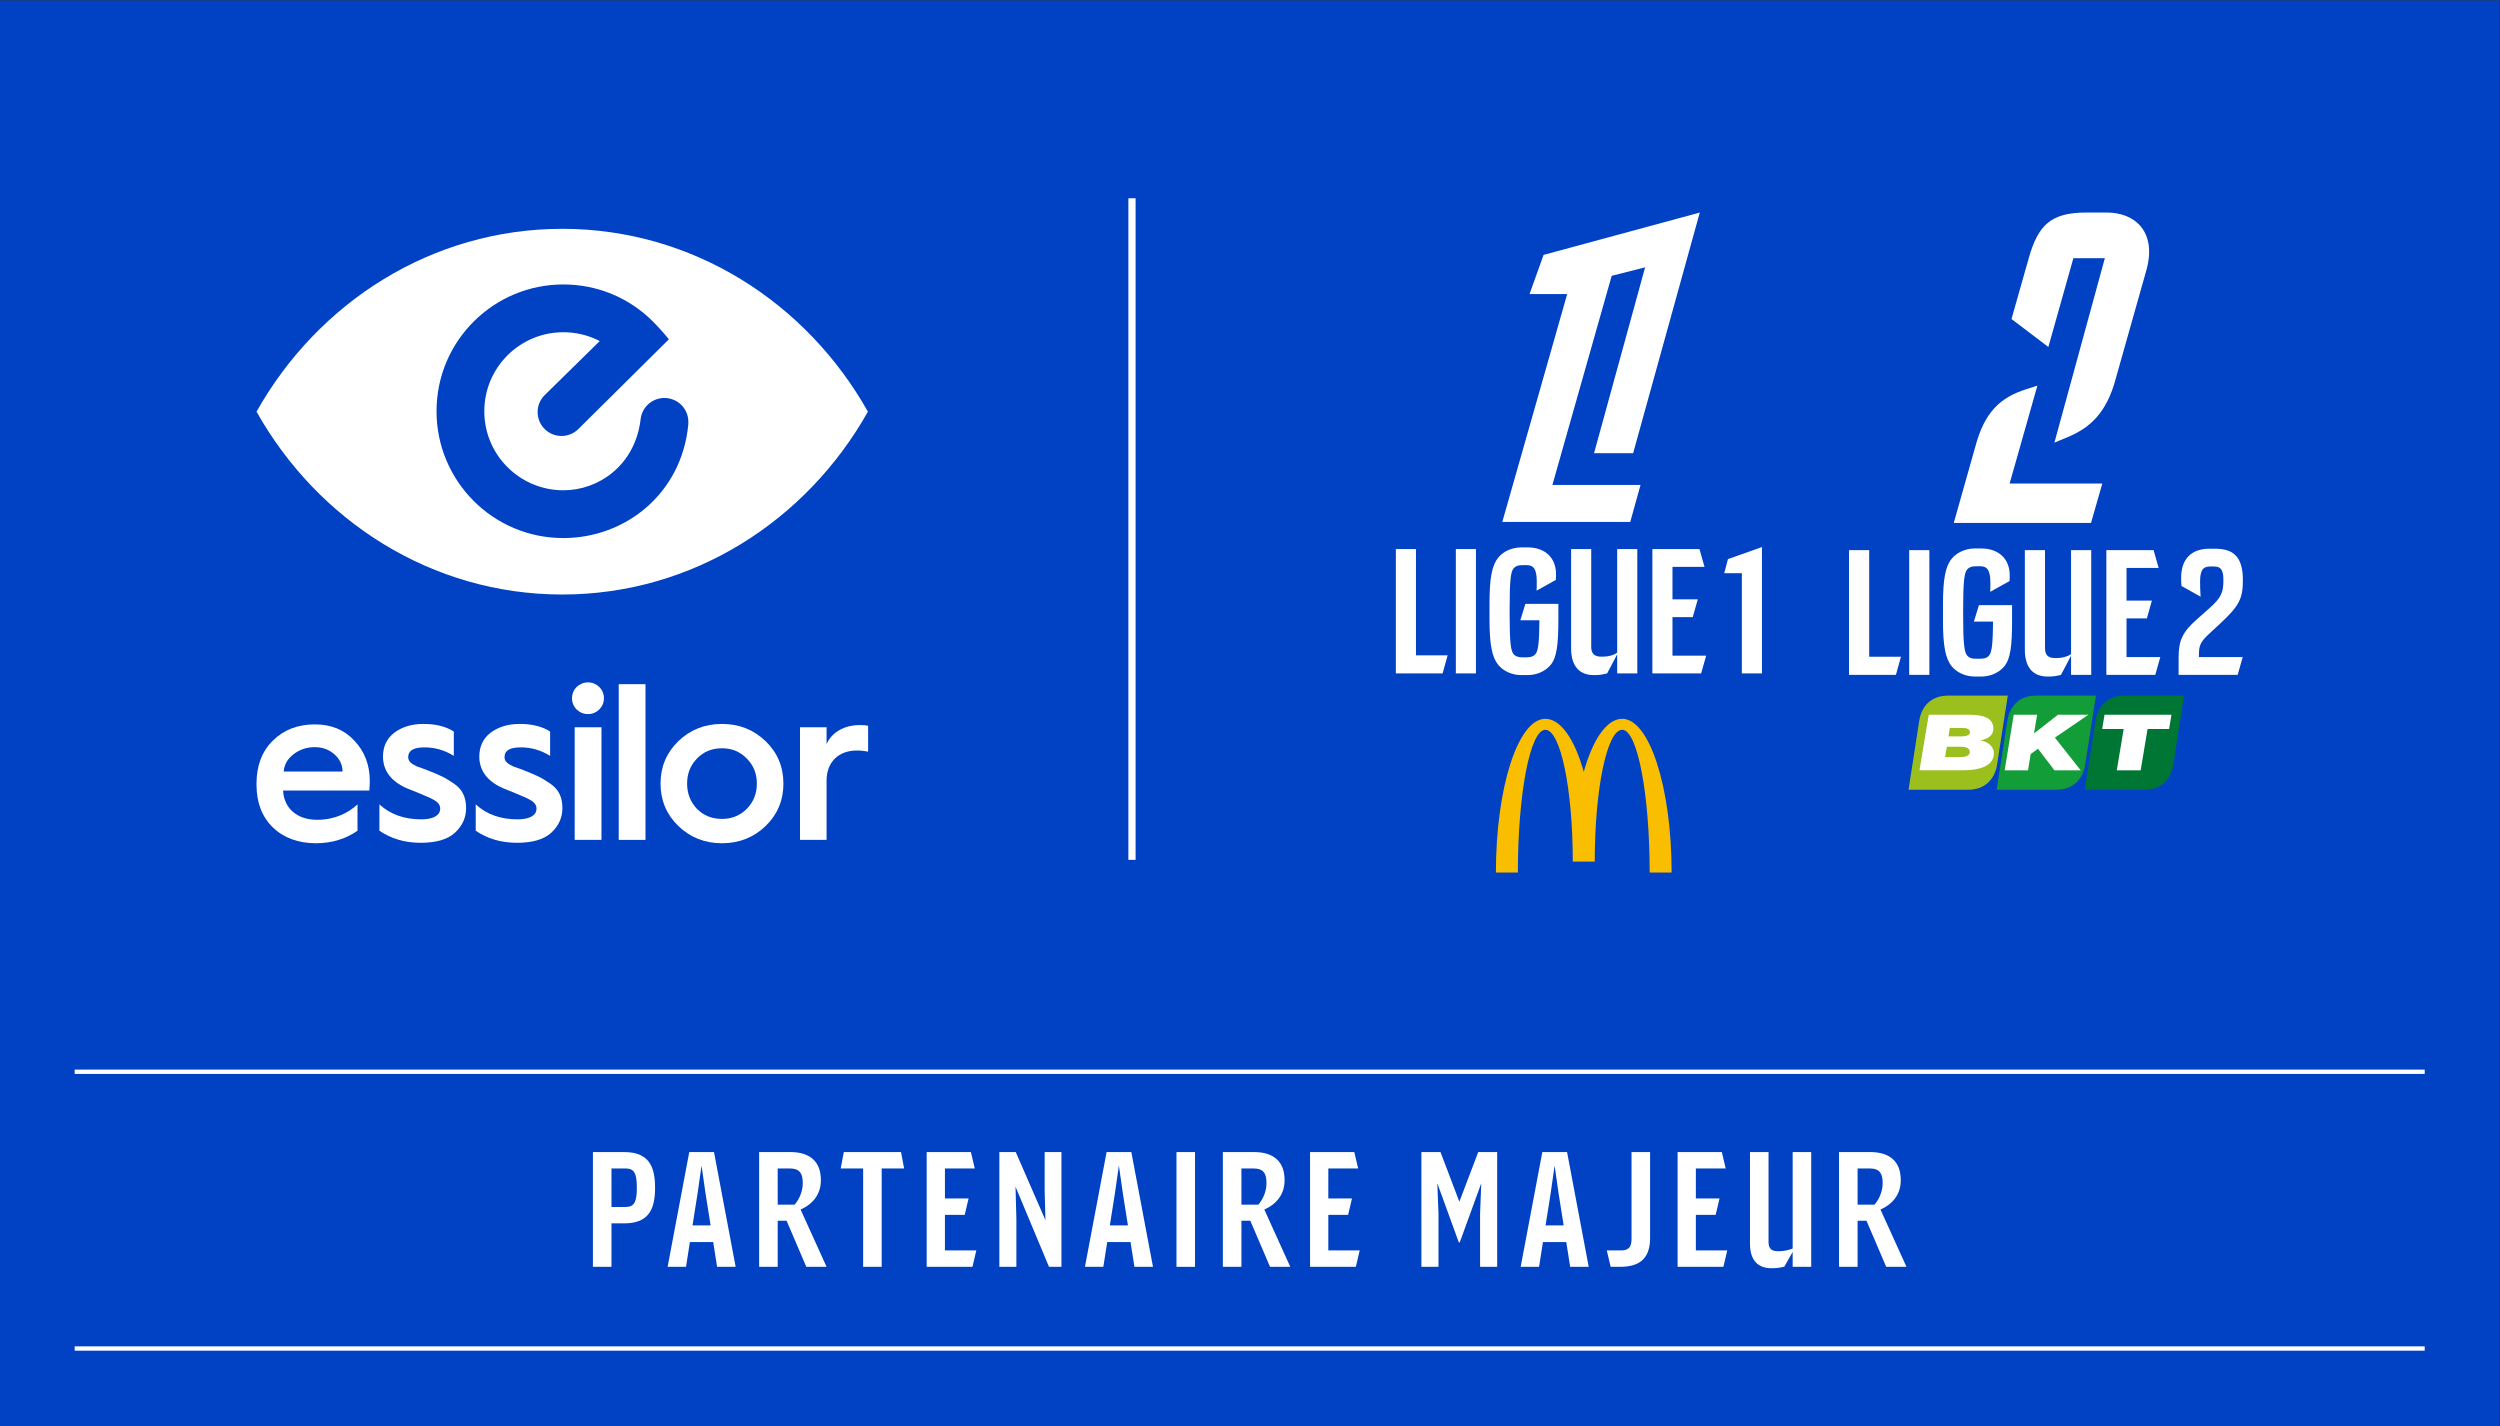
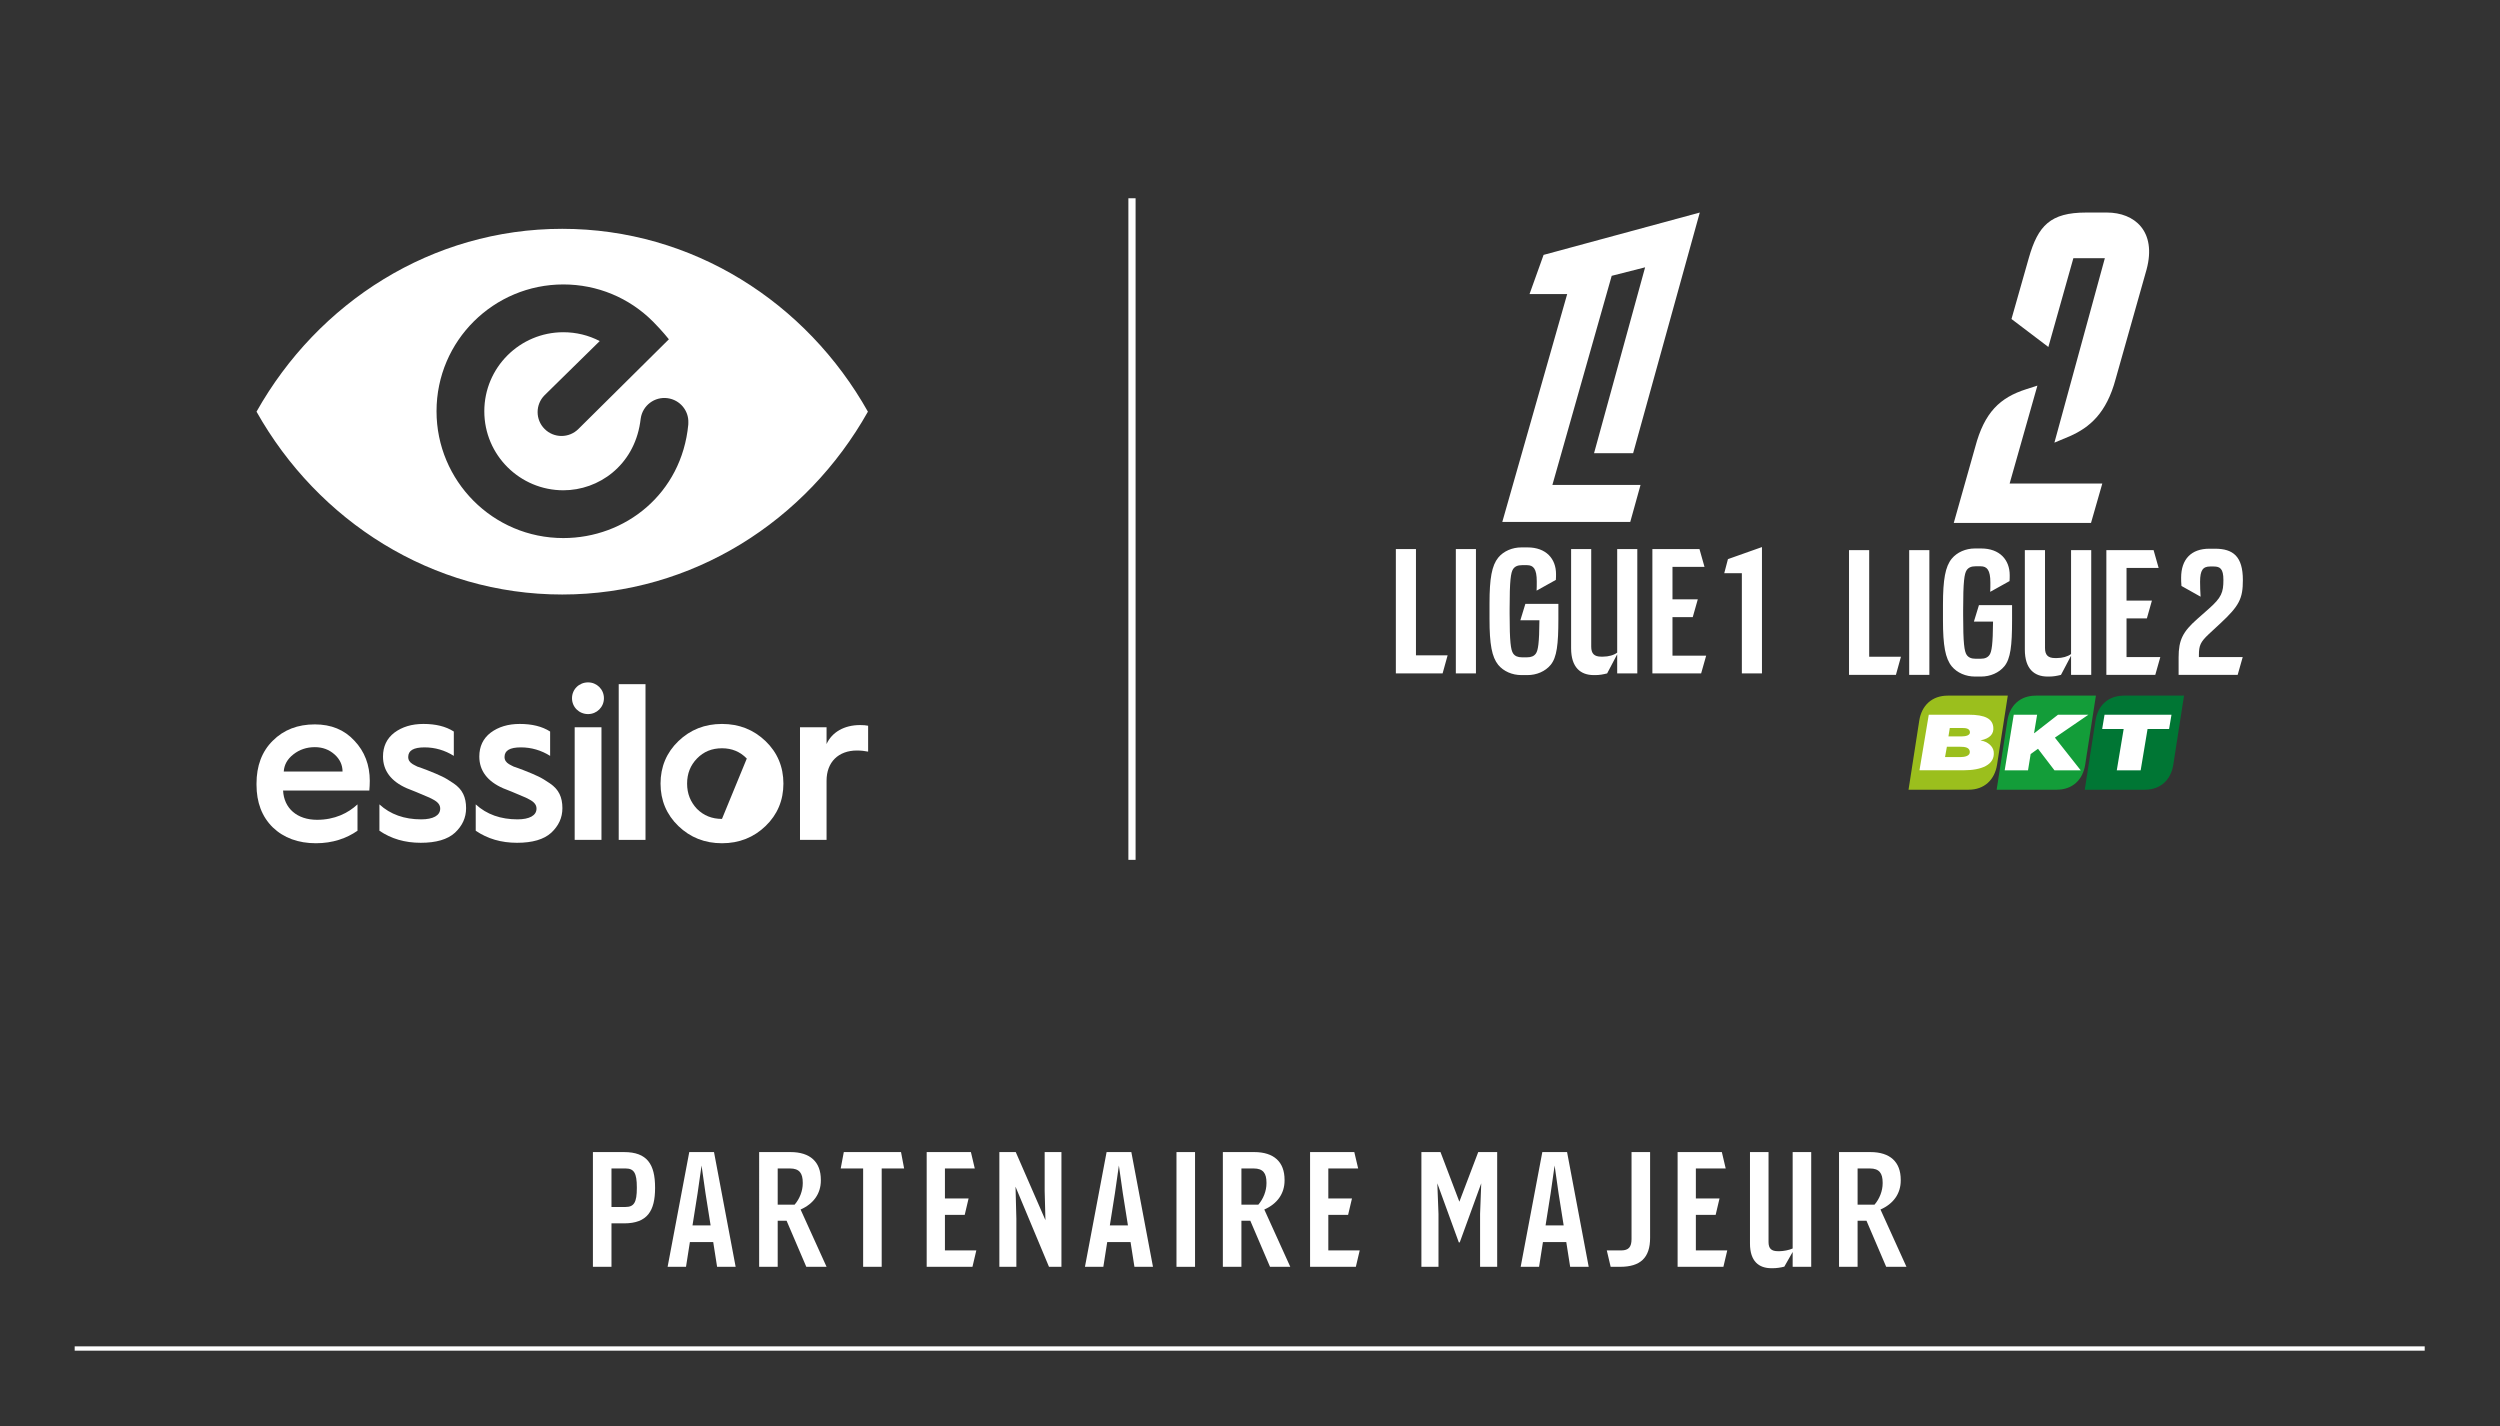
<svg xmlns="http://www.w3.org/2000/svg" xmlns:ns1="http://sodipodi.sourceforge.net/DTD/sodipodi-0.dtd" xmlns:ns2="http://www.inkscape.org/namespaces/inkscape" version="1.1" id="svg2" width="459.056" height="261.849" viewBox="0 0 459.056 261.849" ns1:docname="Objet dynamique vectoriel1.ai">
  <rect x="0" y="0" width="459.056" height="261.849" fill="#333333" stroke="none" />
  <defs id="defs6">
    <clipPath clipPathUnits="userSpaceOnUse" id="clipPath20">
      <path d="M 0,0 H 344.293 V 196.387 H 0 Z" id="path18" />
    </clipPath>
    <clipPath clipPathUnits="userSpaceOnUse" id="clipPath74">
      <path d="M 0,196.387 H 344.293 V 0 H 0 Z" id="path72" />
    </clipPath>
  </defs>
  <ns1:namedview id="namedview4" pagecolor="#ffffff" bordercolor="#666666" borderopacity="1.0" ns2:showpageshadow="2" ns2:pageopacity="0.0" ns2:pagecheckerboard="0" ns2:deskcolor="#d1d1d1" showgrid="false" />
  <g id="g10" ns2:groupmode="layer" ns2:label="Page 1" transform="matrix(1.333,0,0,-1.333,0,261.849)">
-     <path d="M 0,0 H 344.292 V 196.387 H 0 Z" style="fill:#0042c3;fill-opacity:1;fill-rule:nonzero;stroke:none" id="path12" />
    <g id="g14">
      <g id="g16" clip-path="url(#clipPath20)">
        <g id="g22" transform="translate(230.269,76.239)">
-           <path d="m 0,0 h -3.025 c 0,10.862 -1.694,19.667 -3.783,19.667 -2.089,0 -3.782,-8.128 -3.782,-18.154 h -3.026 c 0,10.026 -1.693,18.154 -3.782,18.154 -2.089,0 -3.783,-8.805 -3.783,-19.667 h -3.026 c 0,11.697 3.049,21.18 6.809,21.18 2.139,0 4.047,-2.85 5.295,-7.306 1.248,4.456 3.156,7.306 5.295,7.306 C -3.048,21.18 0,11.697 0,0" style="fill:#fabe00;fill-opacity:1;fill-rule:nonzero;stroke:none" id="path24" />
-         </g>
+           </g>
        <g id="g26" transform="translate(199.412,106.166)">
          <path d="m 0,0 -0.692,-2.493 h -3.67 -2.078 -0.692 v 17.127 h 2.77 V 0 Z m 1.131,-2.493 h 2.77 v 17.126 h -2.77 z m 9.578,9.579 -0.692,-2.262 h 2.628 C 12.621,1.655 12.461,0.7 12.163,0.254 11.91,-0.115 11.517,-0.277 10.94,-0.277 h -0.692 c -0.577,0 -0.97,0.162 -1.224,0.531 C 8.701,0.739 8.54,1.823 8.54,5.701 V 6.44 c 0,3.877 0.161,4.962 0.484,5.447 0.254,0.369 0.647,0.531 1.224,0.531 h 0.692 c 0.877,0 1.339,-0.508 1.339,-2.239 0,-0.462 0,-0.877 -0.023,-1.27 l 2.654,1.478 c 0.023,0.323 0.023,0.531 0.023,0.807 0,2.101 -1.362,3.67 -3.924,3.67 H 10.155 C 8.909,14.864 7.709,14.357 6.97,13.456 6.093,12.372 5.77,10.617 5.77,7.155 V 4.986 c 0,-3.463 0.323,-5.217 1.2,-6.302 0.739,-0.9 1.939,-1.408 3.185,-1.408 h 0.854 c 1.247,0 2.447,0.508 3.186,1.408 0.854,1.039 1.061,2.839 1.061,6.302 v 2.1 z m 10.687,-7.271 h -0.231 c -0.97,0 -1.385,0.416 -1.385,1.385 V 14.634 H 17.01 V 0.969 c 0,-2.654 1.316,-3.693 3.116,-3.693 h 0.231 c 0.577,0 1.062,0.093 1.616,0.231 l 1.385,2.632 v 0.23 C 22.896,0.023 22.18,-0.185 21.396,-0.185 m 1.962,-2.308 h 2.77 v 17.126 h -2.77 z m 7.616,2.447 v 5.309 h 2.793 l 0.693,2.446 h -3.486 v 4.478 h 4.409 l -0.692,2.447 H 30.974 28.897 28.205 V -2.493 h 0.692 2.077 3.947 l 0.693,2.447 z m 7.64,13.295 -0.508,-1.939 H 40.53 V -2.493 h 2.77 v 17.404 z m -16.013,39.025 4.604,1.172 -7.036,-25.609 h 5.384 L 34.735,60.991 13.219,55.159 11.284,49.763 H 16.47 L 7.531,18.373 h 17.626 l 1.417,5.1 H 14.433 Z" style="fill:#ffffff;fill-opacity:1;fill-rule:nonzero;stroke:none" id="path28" />
        </g>
        <g id="g30" transform="translate(261.859,105.972)">
          <path d="M 0,0 -0.695,-2.501 H -4.376 -6.46 -7.155 V 14.68 h 2.779 V 0 Z M 3.913,14.68 H 1.134 V -2.501 h 2.779 z m 6.83,-7.571 -0.694,-2.27 h 2.636 C 12.661,1.661 12.5,0.702 12.202,0.255 11.947,-0.116 11.554,-0.278 10.975,-0.278 H 10.28 c -0.578,0 -0.972,0.162 -1.227,0.533 C 8.729,0.741 8.567,1.829 8.567,5.719 V 6.46 c 0,3.89 0.162,4.979 0.486,5.465 0.255,0.37 0.649,0.533 1.227,0.533 h 0.695 c 0.88,0 1.343,-0.51 1.343,-2.247 0,-0.463 0,-0.879 -0.023,-1.273 l 2.663,1.482 c 0.023,0.324 0.023,0.532 0.023,0.81 0,2.107 -1.366,3.682 -3.937,3.682 h -0.856 c -1.251,0 -2.455,-0.51 -3.196,-1.413 C 6.112,12.411 5.788,10.652 5.788,7.178 V 5.002 c 0,-3.474 0.324,-5.233 1.204,-6.322 0.741,-0.903 1.945,-1.412 3.196,-1.412 h 0.856 c 1.251,0 2.455,0.509 3.196,1.412 0.857,1.042 1.065,2.848 1.065,6.322 V 7.109 Z M 23.432,0.37 C 22.969,0.023 22.251,-0.185 21.464,-0.185 h -0.232 c -0.972,0 -1.389,0.417 -1.389,1.389 V 14.68 H 17.065 V 0.973 c 0,-2.663 1.319,-3.705 3.125,-3.705 h 0.232 c 0.579,0 1.065,0.092 1.621,0.231 l 1.389,2.64 z m 2.779,14.31 H 23.432 V -2.501 h 2.779 z m 4.862,-14.726 v 5.325 h 2.802 l 0.695,2.455 h -3.497 v 4.492 h 4.423 L 34.801,14.68 H 31.073 28.989 28.295 V -2.501 h 0.694 2.084 3.96 l 0.694,2.455 z m 9.971,0.272 c 0,1.318 0.208,1.803 1.363,2.889 l 1.595,1.479 c 2.611,2.427 3.097,3.421 3.097,5.963 0,3.258 -1.341,4.321 -3.837,4.321 h -0.785 c -2.473,0 -3.883,-1.433 -3.883,-3.998 0,-0.3 0,-0.693 0.046,-1.132 l 2.635,-1.479 c -0.046,0.716 -0.07,1.41 -0.07,2.057 0,1.594 0.393,2.103 1.387,2.103 h 0.485 c 0.879,0 1.341,-0.301 1.341,-1.849 0,-1.71 -0.254,-2.427 -2.011,-3.975 L 40.813,5.195 C 38.825,3.439 38.247,2.306 38.247,-0.097 v -2.404 h 8.135 l 0.694,2.45 H 41.044 Z M 18.795,37.346 17.284,36.859 C 13.645,35.704 11.499,33.682 10.229,28.887 L 7.275,18.431 h 18.906 l 1.555,5.426 -12.767,-0.002 z m 9.574,23.84 h -2.865 c -4.91,0 -6.616,-1.791 -7.887,-6.239 l -2.393,-8.427 5.08,-3.853 3.445,12.229 h 4.336 l -6.948,-25.408 2.155,0.901 c 2.693,1.202 5.024,3.148 6.284,7.879 l 4.26,15.082 c 1.407,5.257 -1.654,7.836 -5.467,7.836" style="fill:#ffffff;fill-opacity:1;fill-rule:nonzero;stroke:none" id="path32" />
        </g>
        <g id="g34" transform="translate(271.177,87.652)">
          <path d="m 0,0 c 2.158,0 3.59,1.349 3.921,3.449 l 1.477,9.51 h -8.275 c -2.164,0 -3.596,-1.349 -3.921,-3.449 L -8.274,0 Z" style="fill:#9bbf1d;fill-opacity:1;fill-rule:nonzero;stroke:none" id="path36" />
        </g>
        <g id="g38" transform="translate(283.315,87.652)">
          <path d="m 0,0 c 2.164,0 3.596,1.349 3.921,3.449 l 1.477,9.51 h -8.275 c -2.164,0 -3.596,-1.349 -3.921,-3.449 L -8.274,0 Z" style="fill:#139d39;fill-opacity:1;fill-rule:nonzero;stroke:none" id="path40" />
        </g>
        <g id="g42" transform="translate(295.453,87.652)">
          <path d="m 0,0 c 2.164,0 3.596,1.349 3.921,3.449 l 1.477,9.51 h -8.275 c -2.164,0 -3.596,-1.349 -3.921,-3.449 L -8.274,0 Z" style="fill:#007634;fill-opacity:1;fill-rule:nonzero;stroke:none" id="path44" />
        </g>
        <g id="g46" transform="translate(272.832,94.437)">
          <path d="M 0,0 V 0.019 H 0.013 C 1.266,0.268 1.864,0.897 1.744,1.865 1.61,2.966 0.668,3.545 -1.649,3.545 h -5.493 l -1.279,-7.65 h 6.136 c 2.336,0 4.309,0.725 4.086,2.571 C 1.718,-0.827 1.005,-0.153 0,0 m -2.788,-2.291 h -2.113 l 0.254,1.425 h 1.808 c 0.688,0 1.279,-0.088 1.349,-0.655 0.076,-0.618 -0.713,-0.77 -1.298,-0.77 m 0.21,2.851 H -4.43 l 0.184,1.159 h 1.693 c 0.579,0 1.025,-0.09 1.082,-0.548 C -1.414,0.7 -2.056,0.56 -2.578,0.56 M 10.661,3.545 7.396,0.999 7.364,1.025 7.784,3.545 H 4.563 L 3.316,-4.112 H 6.53 l 0.363,2.241 1.012,0.725 2.266,-2.966 h 3.615 l -3.552,4.5 4.615,3.157 z m 6.409,0 -0.325,-1.967 h 2.96 l -0.948,-5.69 h 3.29 l 0.949,5.69 h 2.966 l 0.331,1.967 z" style="fill:#ffffff;fill-opacity:1;fill-rule:nonzero;stroke:none" id="path48" />
        </g>
        <g id="g50" transform="translate(35.335,88.342)">
          <path d="m 0,0 c 0,-2.432 0.738,-4.404 2.245,-5.881 1.507,-1.445 3.508,-2.183 5.941,-2.183 2.31,0 4.219,0.675 5.725,1.721 V -2.71 C 12.62,-3.912 10.773,-4.835 8.34,-4.835 c -2.741,0 -4.558,1.571 -4.681,4.036 h 11.882 c 0.031,0.399 0.062,0.86 0.062,1.322 0,2.192 -0.708,4.059 -2.122,5.541 C 12.097,7.571 10.28,8.308 8.032,8.308 5.692,8.308 3.752,7.571 2.245,6.064 0.738,4.582 0,2.591 0,0.154 Z m 3.752,1.813 c 0.061,0.934 0.492,1.711 1.324,2.364 0.831,0.653 1.817,0.996 2.956,0.996 1.078,0 1.971,-0.343 2.71,-0.996 0.74,-0.653 1.109,-1.462 1.109,-2.364 z" style="fill:#ffffff;fill-opacity:1;fill-rule:nonzero;stroke:none" id="path52" />
        </g>
        <g id="g54" transform="translate(52.265,82)">
          <path d="m 0,0 c 1.63,-1.107 3.506,-1.66 5.692,-1.66 2.126,0 3.695,0.461 4.71,1.383 1.015,0.953 1.538,2.061 1.538,3.385 0,1.509 -0.492,2.586 -1.722,3.418 C 9.633,6.926 9.08,7.265 8.619,7.48 8.157,7.696 7.479,8.004 6.586,8.343 6.124,8.527 5.6,8.712 5.23,8.835 4.891,8.989 4.83,9.051 4.583,9.174 4.183,9.42 3.967,9.728 3.967,10.159 c 0,0.893 0.739,1.325 2.249,1.325 1.448,0 2.802,-0.401 4.032,-1.171 v 3.354 c -1.107,0.707 -2.491,1.045 -4.186,1.045 -1.602,0 -2.925,-0.4 -4.001,-1.199 -1.046,-0.8 -1.568,-1.906 -1.568,-3.292 0,-1.94 1.106,-3.418 3.29,-4.373 C 4.491,5.571 5.785,5.048 6.401,4.771 6.74,4.647 7.048,4.493 7.387,4.309 8.095,3.939 8.373,3.539 8.373,3.046 8.373,2.092 7.387,1.568 5.754,1.568 3.444,1.568 1.507,2.245 0,3.631 Z" style="fill:#ffffff;fill-opacity:1;fill-rule:nonzero;stroke:none" id="path56" />
        </g>
        <g id="g58" transform="translate(65.532,82)">
          <path d="m 0,0 c 1.63,-1.107 3.506,-1.66 5.692,-1.66 2.126,0 3.695,0.461 4.71,1.383 1.015,0.953 1.538,2.061 1.538,3.385 0,1.509 -0.492,2.586 -1.722,3.418 C 9.633,6.926 9.08,7.265 8.619,7.48 8.157,7.696 7.479,8.004 6.586,8.343 6.124,8.527 5.6,8.712 5.23,8.835 4.891,8.989 4.83,9.051 4.583,9.174 4.183,9.42 3.967,9.728 3.967,10.159 c 0,0.893 0.739,1.325 2.249,1.325 1.448,0 2.802,-0.401 4.032,-1.171 v 3.354 c -1.107,0.707 -2.491,1.045 -4.186,1.045 -1.602,0 -2.925,-0.4 -4.001,-1.199 -1.046,-0.8 -1.568,-1.906 -1.568,-3.292 0,-1.94 1.106,-3.418 3.29,-4.373 C 4.491,5.571 5.785,5.048 6.401,4.771 6.74,4.647 7.048,4.493 7.387,4.309 8.095,3.939 8.373,3.539 8.373,3.046 8.373,2.092 7.387,1.568 5.754,1.568 3.444,1.568 1.507,2.245 0,3.631 Z" style="fill:#ffffff;fill-opacity:1;fill-rule:nonzero;stroke:none" id="path60" />
        </g>
        <g id="g62" transform="translate(81.008,98.07)">
          <path d="M 0,0 C 1.199,0 2.184,0.953 2.184,2.184 2.184,3.414 1.199,4.367 0,4.367 -1.23,4.367 -2.214,3.414 -2.214,2.184 -2.214,0.953 -1.23,0 0,0 m 1.845,-1.816 h -3.69 V -17.33 h 3.69 z" style="fill:#ffffff;fill-opacity:1;fill-rule:nonzero;stroke:none" id="path64" />
        </g>
      </g>
    </g>
    <path d="m 88.919,102.191 h -3.69 V 80.74 h 3.69 z" style="fill:#ffffff;fill-opacity:1;fill-rule:nonzero;stroke:none" id="path66" />
    <g id="g68">
      <g id="g70" clip-path="url(#clipPath74)">
        <g id="g76" transform="translate(93.45,82.646)">
-           <path d="m 0,0 c 1.63,-1.568 3.632,-2.368 6.003,-2.368 2.371,0 4.373,0.8 6.003,2.368 1.63,1.569 2.46,3.54 2.46,5.849 0,2.31 -0.83,4.281 -2.46,5.85 -1.63,1.568 -3.632,2.367 -6.003,2.367 C 3.632,14.066 1.63,13.267 0,11.699 -1.63,10.13 -2.46,8.159 -2.46,5.849 -2.46,3.54 -1.63,1.569 0,0 M 6.003,0.984 C 4.617,0.984 3.478,1.446 2.554,2.37 1.661,3.324 1.199,4.464 1.199,5.849 c 0,1.386 0.462,2.525 1.355,3.449 0.924,0.955 2.063,1.417 3.449,1.417 1.355,0 2.494,-0.462 3.418,-1.417 C 10.345,8.374 10.807,7.235 10.807,5.849 10.807,4.464 10.345,3.324 9.421,2.37 8.497,1.446 7.358,0.984 6.003,0.984" style="fill:#ffffff;fill-opacity:1;fill-rule:nonzero;stroke:none" id="path78" />
+           <path d="m 0,0 c 1.63,-1.568 3.632,-2.368 6.003,-2.368 2.371,0 4.373,0.8 6.003,2.368 1.63,1.569 2.46,3.54 2.46,5.849 0,2.31 -0.83,4.281 -2.46,5.85 -1.63,1.568 -3.632,2.367 -6.003,2.367 C 3.632,14.066 1.63,13.267 0,11.699 -1.63,10.13 -2.46,8.159 -2.46,5.849 -2.46,3.54 -1.63,1.569 0,0 M 6.003,0.984 C 4.617,0.984 3.478,1.446 2.554,2.37 1.661,3.324 1.199,4.464 1.199,5.849 c 0,1.386 0.462,2.525 1.355,3.449 0.924,0.955 2.063,1.417 3.449,1.417 1.355,0 2.494,-0.462 3.418,-1.417 " style="fill:#ffffff;fill-opacity:1;fill-rule:nonzero;stroke:none" id="path78" />
        </g>
        <g id="g80" transform="translate(113.86,80.74)">
          <path d="m 0,0 v 8.157 c 0,2.555 1.631,4.156 4.186,4.156 0.554,0 1.078,-0.062 1.539,-0.154 v 3.567 C 5.418,15.787 5.048,15.818 4.617,15.818 2.432,15.818 0.739,14.834 0,13.204 v 2.307 H -3.659 V 0 Z" style="fill:#ffffff;fill-opacity:1;fill-rule:nonzero;stroke:none" id="path82" />
        </g>
        <g id="g84" transform="translate(119.555,139.728)">
          <path d="m 0,0 c -8.472,15.068 -24.157,25.187 -42.109,25.187 -17.953,0 -33.638,-10.119 -42.11,-25.187 8.472,-15.068 24.157,-25.187 42.11,-25.187 17.952,0 33.637,10.119 42.109,25.187 m -24.736,-1.511 -0.006,-0.266 c -0.913,-9.531 -8.68,-15.635 -17.213,-15.635 -9.712,0 -17.468,7.882 -17.468,17.468 0,9.753 7.921,17.469 17.468,17.469 4.666,0 9.053,-1.817 12.352,-5.117 1.289,-1.297 2.187,-2.438 2.187,-2.438 L -39.879,-2.385 c -1.285,-1.284 -3.369,-1.284 -4.655,0 -1.286,1.285 -1.286,3.369 0,4.655 l 7.593,7.455 c -1.53,0.796 -3.24,1.217 -5.014,1.217 -5.999,0 -10.886,-4.862 -10.886,-10.886 0,-6.058 4.924,-10.886 10.886,-10.886 4.899,0 9.668,3.424 10.576,9.291 l 0.003,0.023 0.079,0.568 c 0.253,1.799 1.918,3.054 3.718,2.802 1.686,-0.237 2.903,-1.7 2.843,-3.365" style="fill:#ffffff;fill-opacity:1;fill-rule:nonzero;stroke:none" id="path86" />
        </g>
        <g id="g88" transform="translate(10.287,48.799)">
-           <path d="M 0,0 H 323.719" style="fill:none;stroke:#ffffff;stroke-width:0.595;stroke-linecap:butt;stroke-linejoin:miter;stroke-miterlimit:4;stroke-dasharray:none;stroke-opacity:1" id="path90" />
-         </g>
+           </g>
        <g id="g92" transform="translate(10.287,10.676)">
          <path d="M 0,0 H 323.719" style="fill:none;stroke:#ffffff;stroke-width:0.595;stroke-linecap:butt;stroke-linejoin:miter;stroke-miterlimit:4;stroke-dasharray:none;stroke-opacity:1" id="path94" />
        </g>
        <g id="g96" transform="translate(155.932,77.991)">
          <path d="M 0,0 V 91.134" style="fill:none;stroke:#ffffff;stroke-width:0.992;stroke-linecap:butt;stroke-linejoin:miter;stroke-miterlimit:4;stroke-dasharray:none;stroke-opacity:1" id="path98" />
        </g>
        <g id="g100" transform="translate(86.17,30.174)">
          <path d="M 0,0 C 1.172,0 1.555,0.64 1.555,2.6 V 2.706 C 1.555,4.665 1.172,5.305 0,5.305 H -1.938 V 0 Z m -4.495,7.562 h 4.293 c 3.195,0 4.27,-1.704 4.27,-4.877 V 2.62 c 0,-3.152 -1.054,-4.878 -4.27,-4.878 h -1.736 v -5.985 h -2.557 z" style="fill:#ffffff;fill-opacity:1;fill-rule:nonzero;stroke:none" id="path102" />
        </g>
        <g id="g104" transform="translate(97.886,27.64)">
          <path d="M 0,0 -0.703,4.431 -1.246,8.243 -1.79,4.431 -2.492,0 Z M -2.939,10.097 H 0.469 L 3.45,-5.709 H 0.895 l -0.534,3.408 h -3.215 l -0.534,-3.408 h -2.534 z" style="fill:#ffffff;fill-opacity:1;fill-rule:nonzero;stroke:none" id="path106" />
        </g>
        <g id="g108" transform="translate(109.461,30.494)">
          <path d="m 0,0 c 0.692,0.799 1.119,1.896 1.119,2.929 v 0.106 c 0,1.299 -0.469,1.949 -1.758,1.949 H -2.332 V 0 Z m -4.888,7.242 h 4.314 c 2.736,0 4.185,-1.374 4.185,-3.813 V 3.322 C 3.611,1.512 2.589,0.106 0.82,-0.671 L 4.399,-8.563 H 1.608 l -2.715,6.347 h -1.225 v -6.347 h -2.556 z" style="fill:#ffffff;fill-opacity:1;fill-rule:nonzero;stroke:none" id="path110" />
        </g>
        <g id="g112" transform="translate(118.898,35.478)">
          <path d="m 0,0 h -3.089 l 0.426,2.258 H 5.219 L 5.645,0 H 2.556 V -13.548 H 0 Z" style="fill:#ffffff;fill-opacity:1;fill-rule:nonzero;stroke:none" id="path114" />
        </g>
        <g id="g116" transform="translate(127.652,37.736)">
          <path d="M 0,0 H 6.092 L 6.624,-2.258 H 2.513 V -6.391 H 5.772 L 5.239,-8.648 H 2.513 v -4.9 H 6.837 L 6.305,-15.806 H 0 Z" style="fill:#ffffff;fill-opacity:1;fill-rule:nonzero;stroke:none" id="path118" />
        </g>
        <g id="g120" transform="translate(137.663,37.736)">
          <path d="m 0,0 h 2.258 l 4.09,-9.384 -0.107,4.027 V 0 H 8.552 V -15.806 H 6.837 L 2.226,-4.771 2.343,-9.17 v -6.636 H 0 Z" style="fill:#ffffff;fill-opacity:1;fill-rule:nonzero;stroke:none" id="path122" />
        </g>
        <g id="g124" transform="translate(155.374,27.64)">
          <path d="M 0,0 -0.703,4.431 -1.246,8.243 -1.79,4.431 -2.492,0 Z M -2.939,10.097 H 0.469 L 3.45,-5.709 H 0.895 l -0.534,3.408 h -3.215 l -0.534,-3.408 h -2.534 z" style="fill:#ffffff;fill-opacity:1;fill-rule:nonzero;stroke:none" id="path126" />
        </g>
        <path d="m 162.062,37.736 h 2.556 V 21.93 h -2.556 z" style="fill:#ffffff;fill-opacity:1;fill-rule:nonzero;stroke:none" id="path128" />
        <g id="g130" transform="translate(173.339,30.494)">
          <path d="m 0,0 c 0.692,0.799 1.119,1.896 1.119,2.929 v 0.106 c 0,1.299 -0.469,1.949 -1.758,1.949 H -2.332 V 0 Z m -4.889,7.242 h 4.315 c 2.736,0 4.185,-1.374 4.185,-3.813 V 3.322 C 3.611,1.512 2.589,0.106 0.82,-0.671 L 4.399,-8.563 H 1.608 l -2.715,6.347 h -1.225 v -6.347 h -2.557 z" style="fill:#ffffff;fill-opacity:1;fill-rule:nonzero;stroke:none" id="path132" />
        </g>
        <g id="g134" transform="translate(180.464,37.736)">
          <path d="M 0,0 H 6.092 L 6.624,-2.258 H 2.513 V -6.391 H 5.772 L 5.239,-8.648 H 2.513 v -4.9 H 6.837 L 6.305,-15.806 H 0 Z" style="fill:#ffffff;fill-opacity:1;fill-rule:nonzero;stroke:none" id="path136" />
        </g>
        <g id="g138" transform="translate(195.8,37.736)">
          <path d="M 0,0 H 2.63 L 5.229,-6.838 7.828,0 h 2.61 V -15.806 H 8.083 v 7.285 l 0.16,4.218 -2.961,-8.137 H 5.154 l -2.961,8.137 0.161,-4.218 v -7.285 H 0 Z" style="fill:#ffffff;fill-opacity:1;fill-rule:nonzero;stroke:none" id="path140" />
        </g>
        <g id="g142" transform="translate(215.396,27.64)">
          <path d="M 0,0 -0.703,4.431 -1.246,8.243 -1.79,4.431 -2.492,0 Z M -2.939,10.097 H 0.469 L 3.45,-5.709 H 0.895 l -0.534,3.408 h -3.215 l -0.534,-3.408 h -2.534 z" style="fill:#ffffff;fill-opacity:1;fill-rule:nonzero;stroke:none" id="path144" />
        </g>
        <g id="g146" transform="translate(221.338,24.189)">
          <path d="M 0,0 H 1.981 C 3.015,0 3.408,0.479 3.408,1.565 V 13.548 H 5.965 V 1.726 c 0,-2.748 -1.343,-3.984 -4.133,-3.984 h -1.3 z" style="fill:#ffffff;fill-opacity:1;fill-rule:nonzero;stroke:none" id="path148" />
        </g>
        <g id="g150" transform="translate(231.093,37.736)">
          <path d="M 0,0 H 6.093 L 6.625,-2.258 H 2.514 V -6.391 H 5.773 L 5.24,-8.648 H 2.514 v -4.9 H 6.838 L 6.306,-15.806 H 0 Z" style="fill:#ffffff;fill-opacity:1;fill-rule:nonzero;stroke:none" id="path152" />
        </g>
        <g id="g154" transform="translate(241.062,25.126)">
          <path d="M 0,0 V 12.61 H 2.556 V 0.213 c 0,-0.884 0.383,-1.257 1.299,-1.257 h 0.213 c 0.533,0 1.321,0.149 1.811,0.373 V 12.61 H 8.435 V -3.195 H 5.879 V -1.15 L 4.729,-3.174 C 4.175,-3.313 3.643,-3.387 3.152,-3.387 H 2.939 C 1.235,-3.387 0,-2.439 0,0" style="fill:#ffffff;fill-opacity:1;fill-rule:nonzero;stroke:none" id="path156" />
        </g>
        <g id="g158" transform="translate(258.218,30.494)">
          <path d="m 0,0 c 0.692,0.799 1.119,1.896 1.119,2.929 v 0.106 c 0,1.299 -0.469,1.949 -1.758,1.949 H -2.332 V 0 Z m -4.889,7.242 h 4.315 c 2.736,0 4.185,-1.374 4.185,-3.813 V 3.322 C 3.611,1.512 2.589,0.106 0.82,-0.671 L 4.399,-8.563 H 1.608 l -2.715,6.347 h -1.225 v -6.347 h -2.557 z" style="fill:#ffffff;fill-opacity:1;fill-rule:nonzero;stroke:none" id="path160" />
        </g>
      </g>
    </g>
  </g>
</svg>